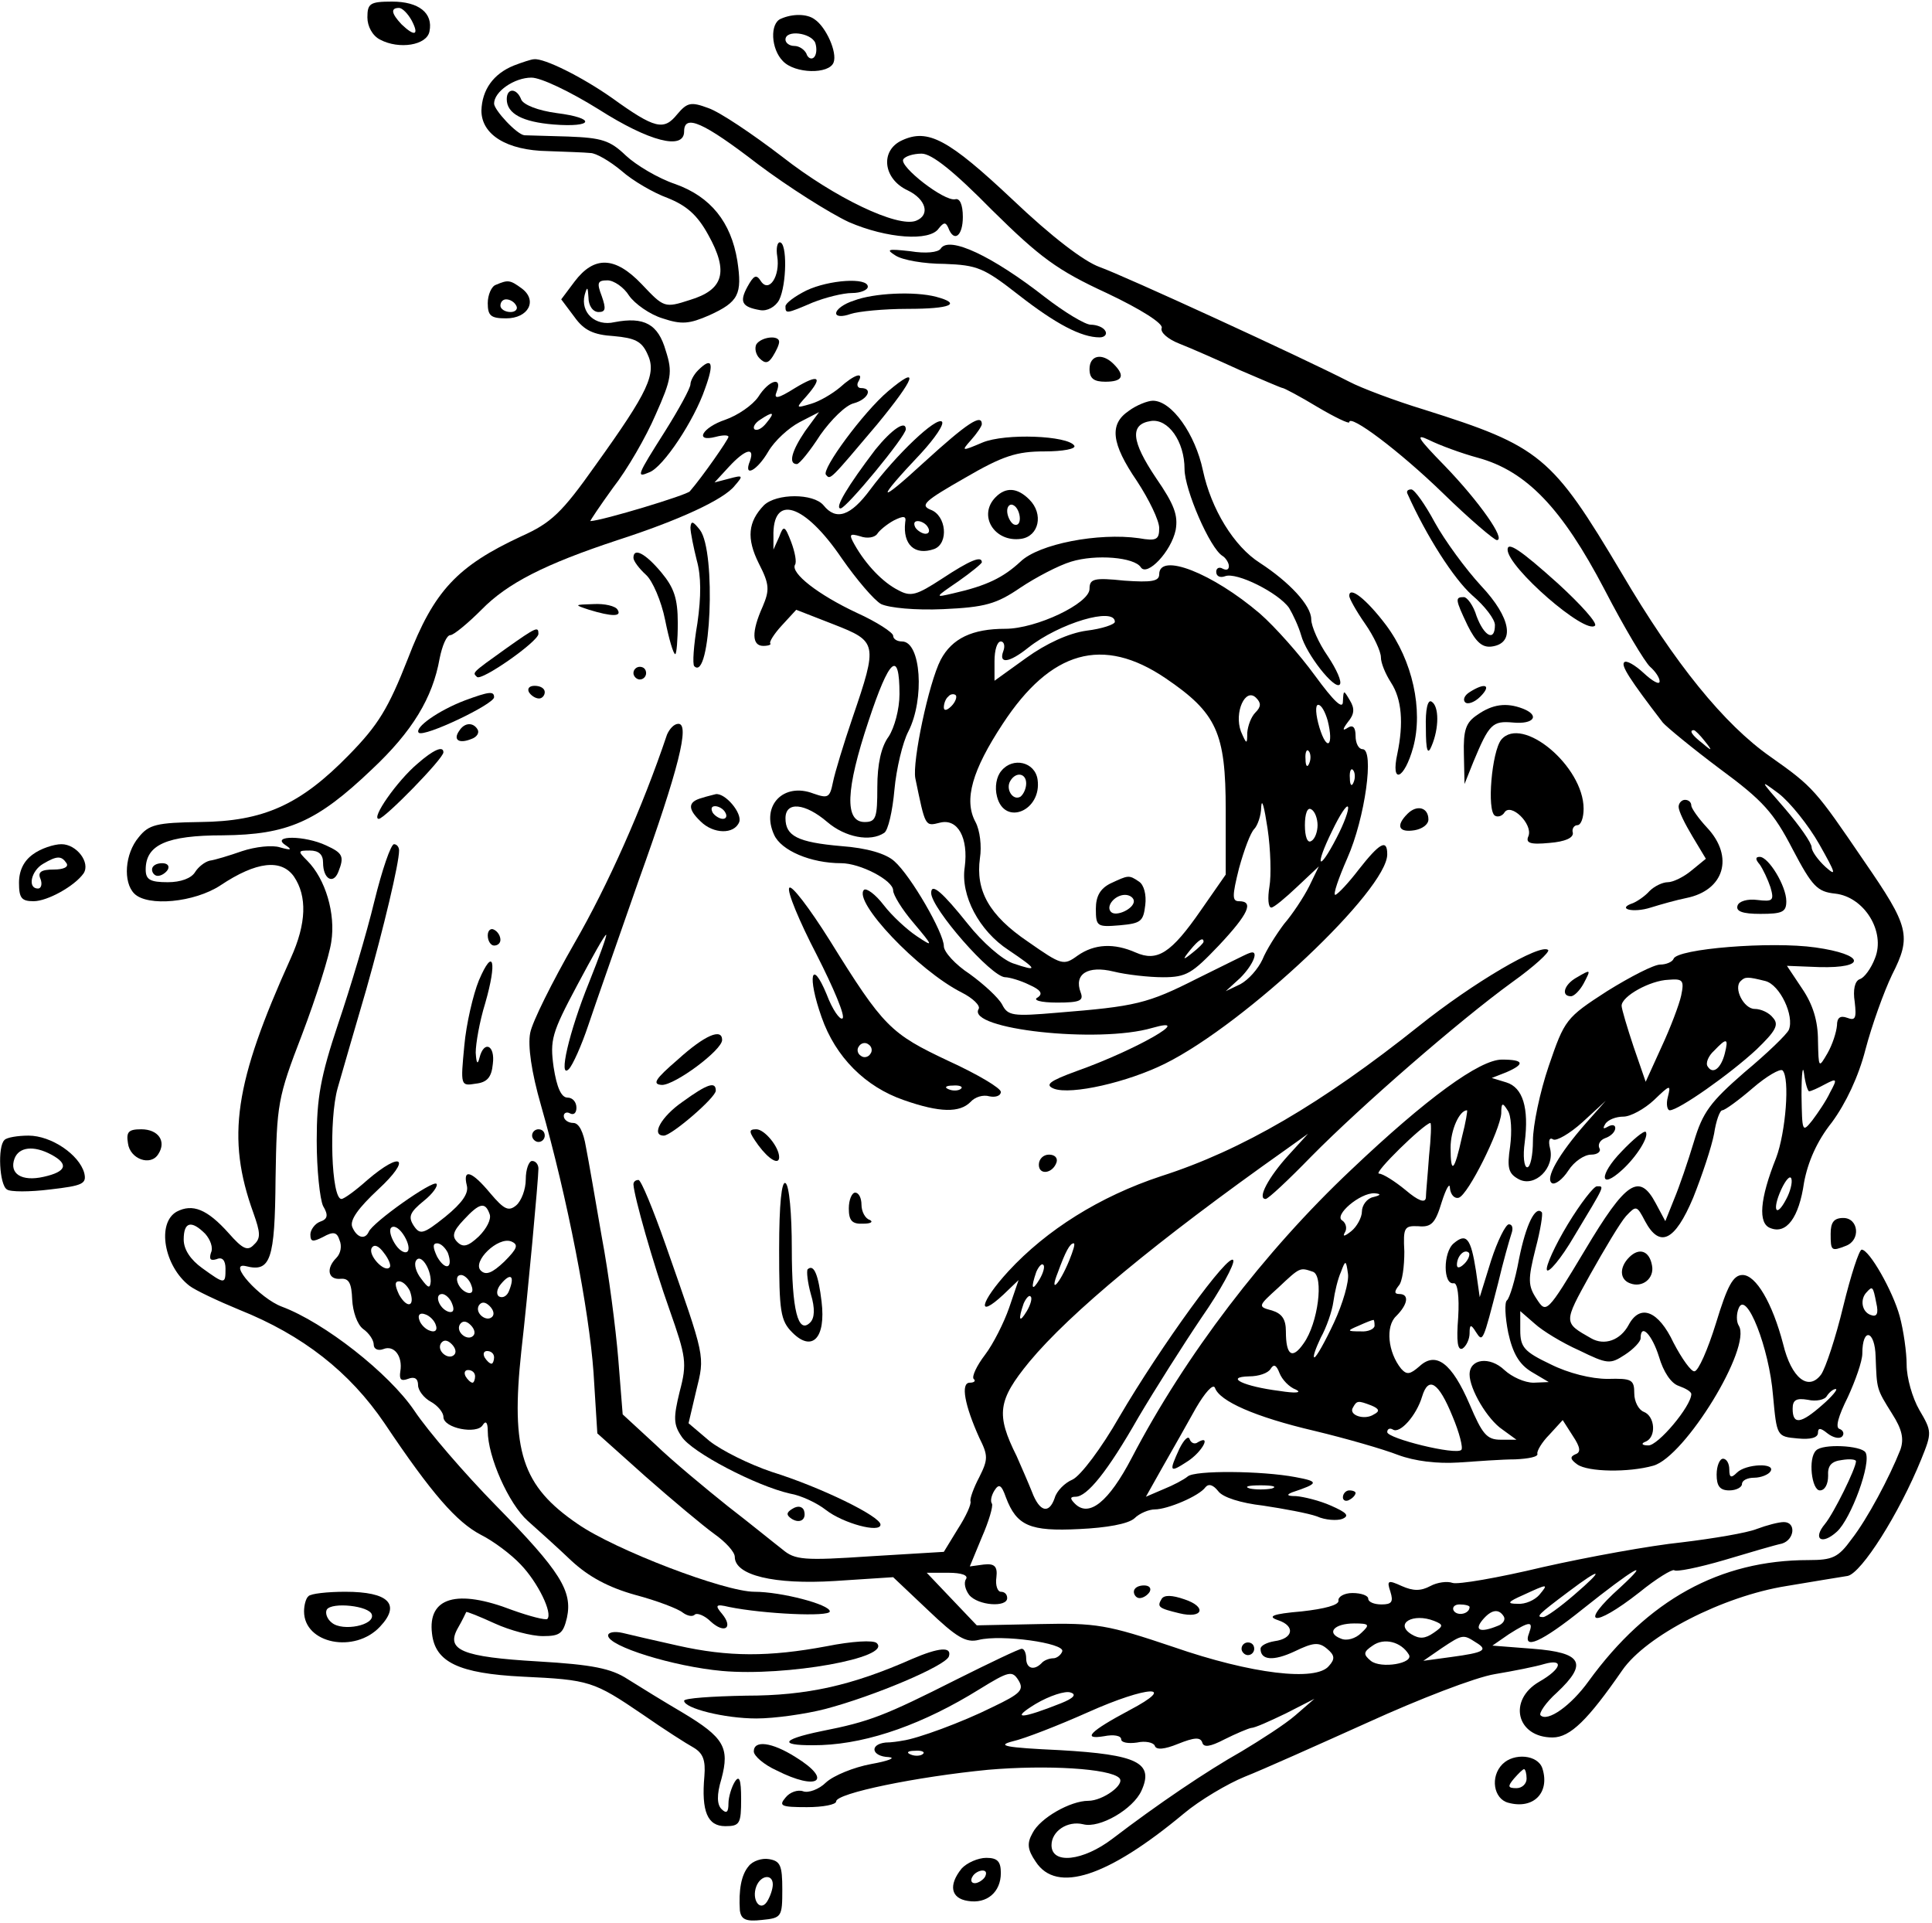
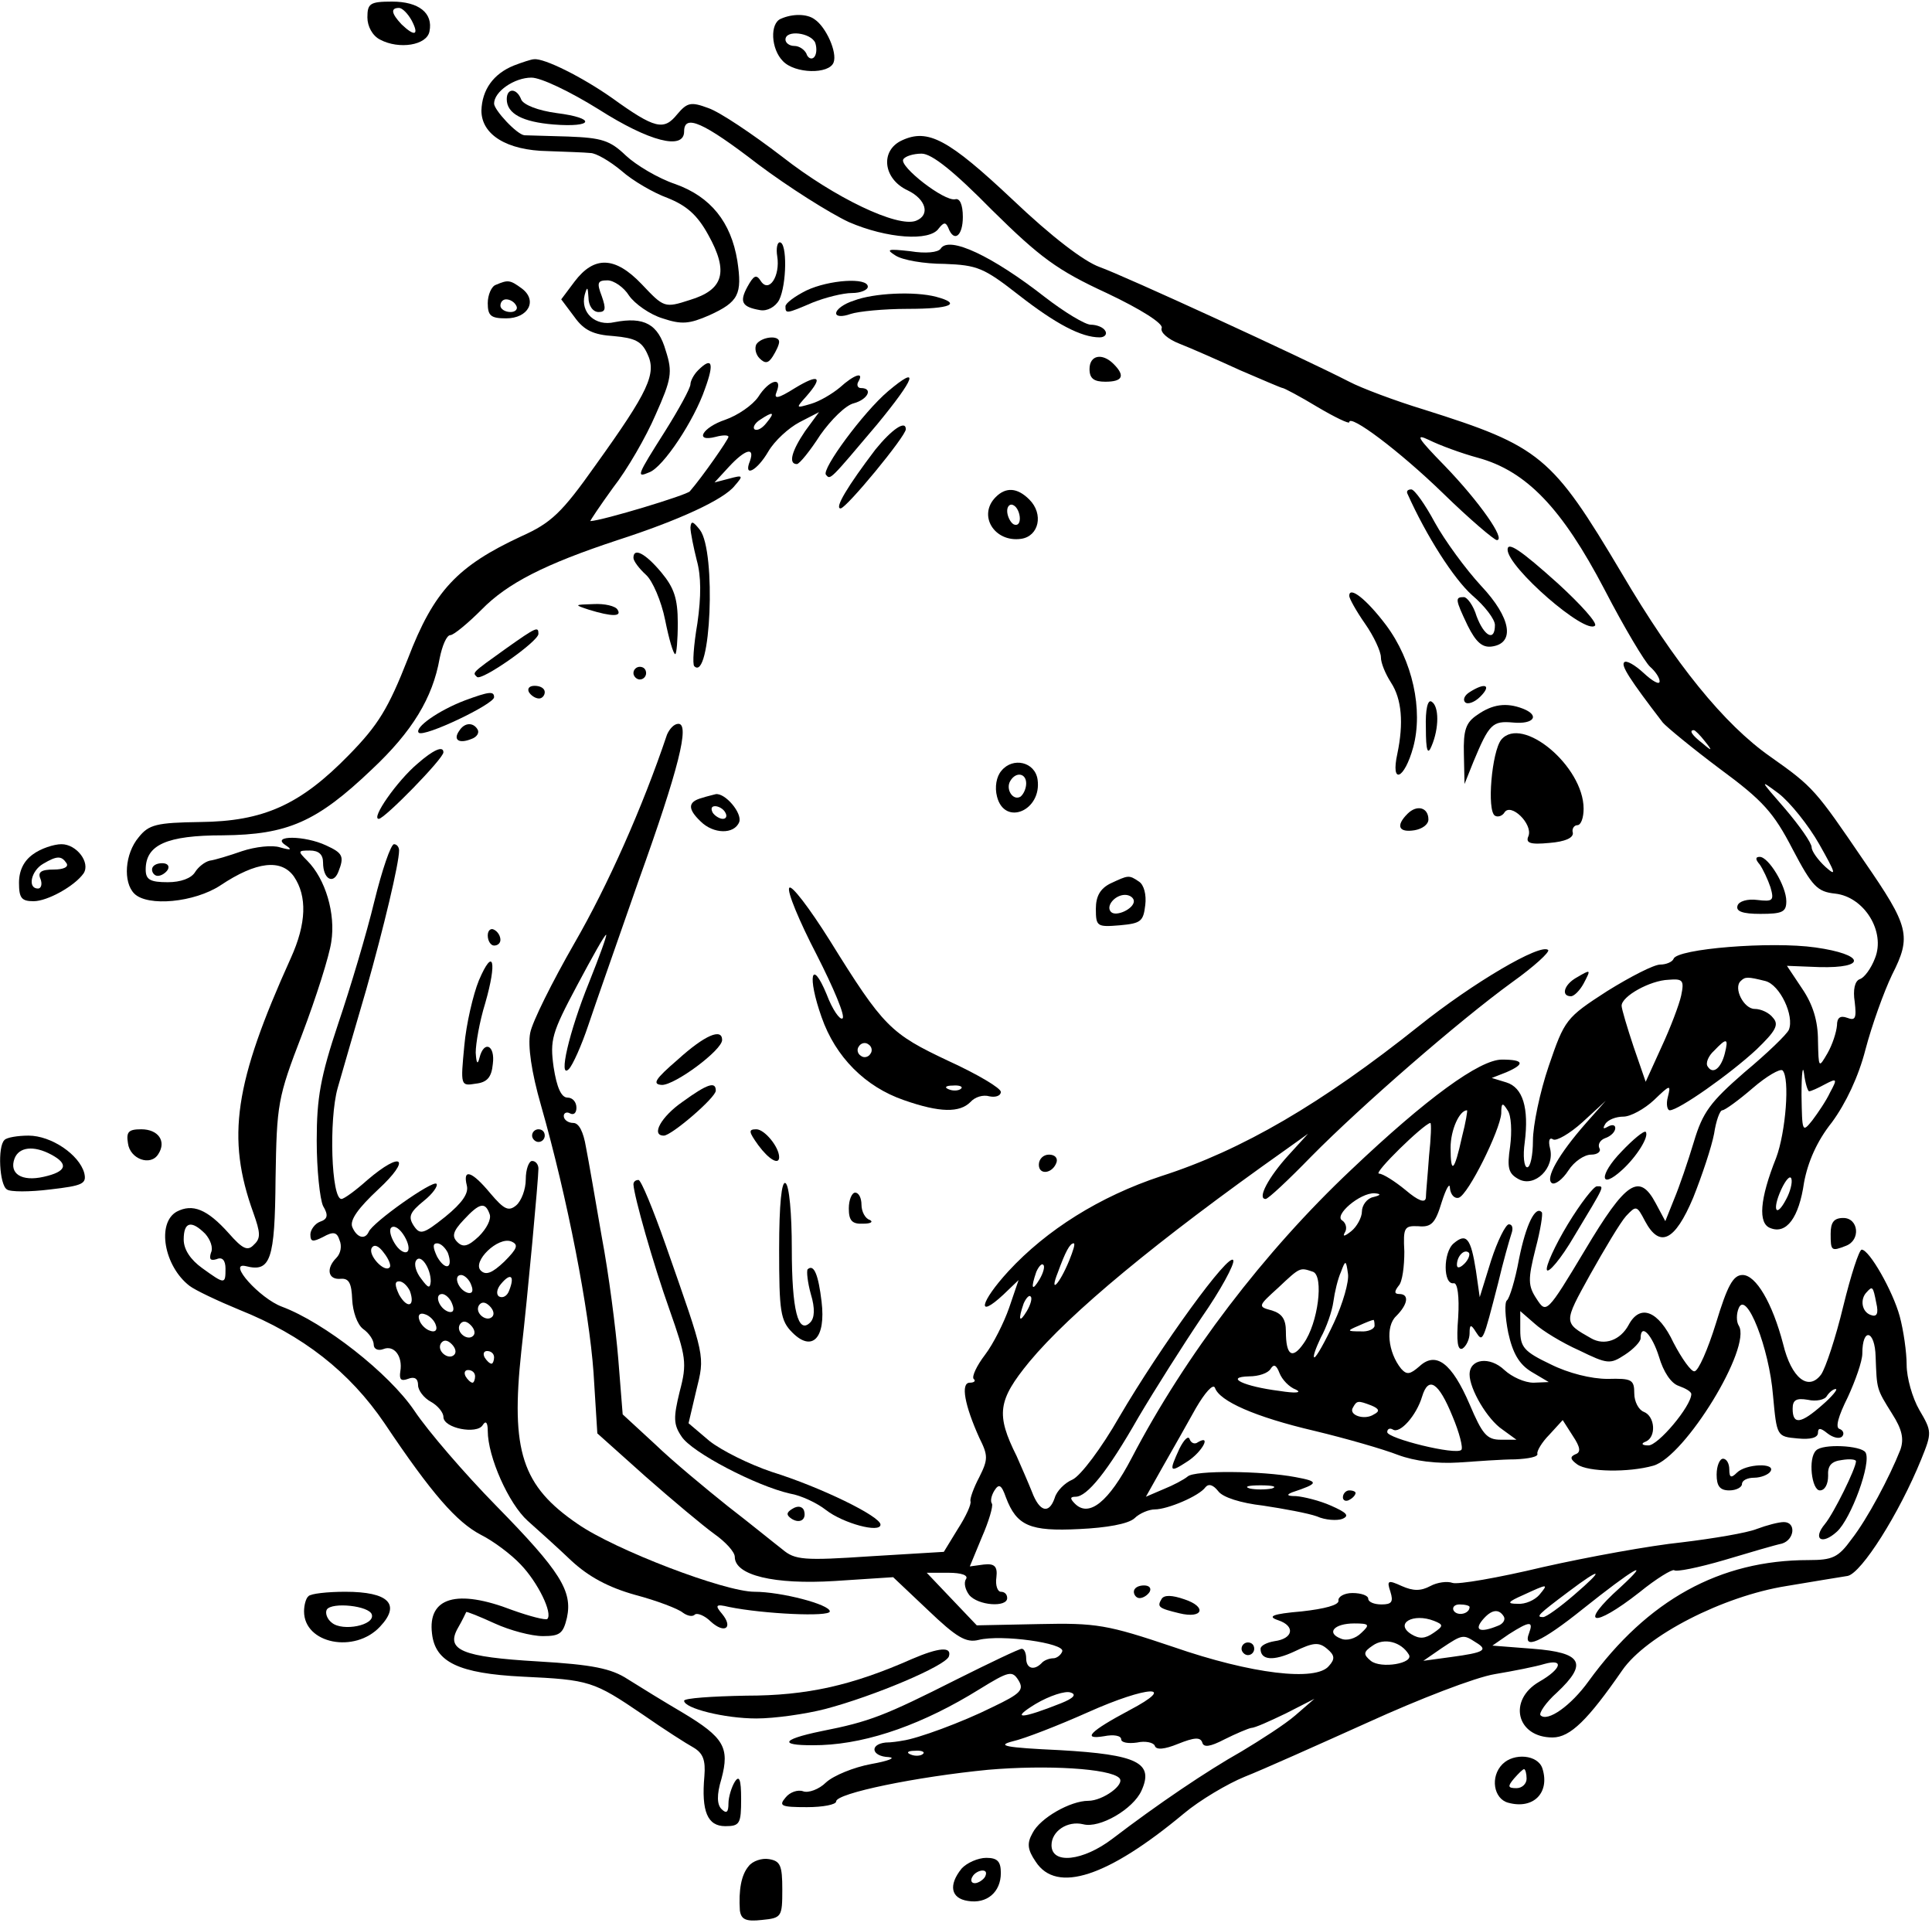
<svg xmlns="http://www.w3.org/2000/svg" version="1.0" width="80.526mm" height="80.131mm" viewBox="0 0 305 303" preserveAspectRatio="xMidYMid meet">
  <g transform="translate(0,303) scale(0.1,-0.1)" fill="#000000" stroke="none">
    <path d="M580 3005 c0 -14 8 -29 20 -35 30 -16 74 -9 78 13 6 29 -17 47 -59 47 -35 0 -39 -3 -39 -25z m70 -5 c12 -23 5 -26 -16 -6 -16 17 -18 26 -4 26 5 0 14 -9 20 -20z" />
    <path d="M1233 3003 c-18 -7 -16 -48 3 -67 19 -20 73 -21 80 -2 6 16 -12 56 -30 68 -12 9 -35 9 -53 1z m54 -38 c3 -9 2 -19 -2 -23 -4 -4 -10 -1 -12 6 -3 6 -11 12 -19 12 -8 0 -14 5 -14 10 0 16 40 11 47 -5z" />
    <path d="M811 2929 c-32 -13 -50 -38 -51 -71 0 -38 40 -63 105 -64 27 -1 58 -2 67 -3 9 0 31 -13 49 -28 18 -16 51 -35 73 -43 30 -12 47 -27 64 -58 33 -59 24 -87 -29 -103 -40 -13 -41 -12 -76 25 -42 44 -75 45 -106 4 l-21 -28 21 -28 c15 -21 30 -28 62 -30 33 -3 44 -8 53 -28 15 -31 2 -59 -82 -176 -53 -75 -70 -91 -117 -112 -101 -47 -138 -86 -179 -193 -31 -79 -47 -105 -93 -152 -77 -79 -135 -105 -235 -106 -69 -1 -81 -4 -97 -24 -22 -26 -25 -71 -7 -89 21 -21 95 -14 136 13 57 38 96 42 116 14 21 -31 20 -74 -5 -129 -89 -197 -102 -283 -59 -402 11 -31 12 -40 1 -50 -10 -11 -18 -7 -40 18 -34 38 -57 47 -82 34 -32 -18 -20 -86 20 -117 9 -7 45 -24 79 -38 100 -40 174 -98 229 -179 75 -112 114 -156 152 -176 20 -10 48 -31 63 -47 27 -28 51 -77 42 -86 -3 -2 -27 4 -55 14 -88 34 -134 20 -127 -37 5 -45 42 -63 143 -68 106 -5 112 -7 190 -60 33 -23 69 -46 80 -52 15 -9 19 -20 17 -45 -5 -56 5 -79 33 -79 23 0 25 4 25 43 0 31 -3 38 -10 27 -5 -8 -10 -24 -10 -34 0 -14 -3 -17 -11 -9 -7 7 -8 22 0 48 13 49 4 65 -61 104 -29 17 -68 41 -87 53 -26 17 -56 23 -141 28 -121 7 -147 18 -127 53 7 12 12 23 13 25 1 1 21 -7 45 -18 24 -11 58 -20 76 -20 27 0 32 4 38 29 9 42 -10 73 -112 177 -49 50 -107 117 -129 150 -40 59 -142 139 -209 164 -35 13 -87 71 -57 64 39 -10 46 9 47 138 2 118 3 127 42 228 22 58 43 124 46 146 7 44 -9 99 -38 128 -15 15 -15 16 4 16 14 0 21 -6 21 -19 0 -26 16 -35 24 -15 10 25 7 30 -19 42 -34 16 -87 16 -65 1 12 -8 10 -9 -8 -4 -12 4 -39 1 -60 -6 -20 -7 -43 -14 -51 -15 -8 -2 -18 -10 -23 -18 -6 -10 -23 -16 -43 -16 -28 0 -35 4 -35 20 0 39 33 54 122 54 102 1 148 21 235 104 64 60 96 113 107 175 4 20 11 37 17 37 5 0 27 18 49 40 41 42 100 72 215 110 96 31 168 64 185 86 14 16 13 17 -9 11 l-23 -6 23 25 c25 27 41 32 33 9 -11 -27 11 -16 29 15 10 17 32 37 49 46 l31 16 -22 -30 c-21 -31 -27 -52 -13 -52 4 0 21 21 37 46 17 24 40 47 53 50 22 6 31 24 11 24 -5 0 -7 5 -4 10 10 17 -7 11 -29 -9 -12 -10 -32 -22 -46 -26 -24 -7 -24 -7 -7 12 27 31 20 36 -18 13 -27 -17 -34 -18 -29 -6 10 25 -12 19 -29 -8 -9 -13 -32 -29 -52 -36 -36 -12 -50 -36 -15 -27 11 3 20 3 20 0 0 -4 -41 -63 -61 -86 -5 -6 -137 -46 -157 -47 -1 0 15 24 36 53 22 28 52 80 67 115 25 56 27 67 16 101 -12 42 -34 54 -81 45 -30 -7 -54 15 -47 43 4 14 5 13 6 -4 0 -13 7 -23 16 -23 11 0 12 5 5 25 -8 21 -7 25 9 25 10 0 26 -11 34 -24 9 -13 33 -30 53 -36 30 -10 42 -9 74 5 46 21 52 33 44 86 -10 61 -42 101 -98 121 -27 9 -62 30 -78 45 -25 24 -38 28 -91 30 -34 1 -65 2 -69 2 -12 1 -48 40 -48 50 0 19 32 41 59 41 15 0 61 -22 106 -50 80 -51 135 -65 135 -35 0 28 30 15 117 -52 48 -36 113 -77 143 -91 60 -26 128 -31 142 -10 8 10 11 10 15 1 9 -24 23 -13 23 17 0 20 -5 30 -12 28 -17 -4 -89 52 -82 63 3 5 16 9 29 9 16 0 51 -28 111 -89 76 -75 103 -95 181 -131 55 -26 89 -48 87 -55 -3 -7 10 -18 28 -25 18 -7 61 -26 96 -42 35 -15 65 -28 67 -28 2 0 27 -13 55 -30 27 -16 50 -27 50 -24 0 14 79 -45 148 -112 42 -41 81 -74 85 -74 15 0 -28 61 -82 117 -43 44 -48 52 -25 41 16 -8 51 -21 77 -28 77 -21 133 -80 200 -208 31 -60 64 -115 72 -122 8 -7 15 -17 15 -23 0 -6 -11 0 -25 13 -14 13 -28 21 -31 17 -5 -5 8 -26 61 -95 6 -7 46 -40 90 -73 68 -50 85 -69 115 -127 31 -59 39 -67 67 -70 46 -5 80 -60 63 -102 -6 -16 -17 -31 -24 -33 -8 -3 -11 -17 -8 -36 3 -26 1 -30 -12 -25 -11 4 -16 0 -16 -12 -1 -11 -7 -30 -15 -44 -14 -24 -14 -24 -15 20 0 31 -8 57 -25 82 l-24 36 51 -2 c76 -2 72 20 -6 31 -70 10 -219 -2 -224 -18 -2 -5 -12 -9 -21 -9 -10 0 -47 -19 -84 -42 -65 -42 -67 -45 -92 -118 -14 -41 -25 -94 -25 -118 0 -23 -4 -42 -9 -42 -5 0 -7 18 -4 39 7 55 -3 87 -29 95 l-23 7 23 9 c30 13 28 20 -7 20 -35 0 -119 -61 -238 -174 -137 -129 -262 -293 -346 -454 -37 -71 -68 -95 -90 -73 -8 8 -8 11 1 11 18 0 50 39 99 125 26 44 71 115 100 158 30 43 52 84 50 90 -5 16 -115 -136 -180 -247 -28 -49 -61 -93 -74 -99 -12 -5 -25 -18 -28 -29 -9 -26 -24 -22 -36 10 -6 15 -17 40 -24 56 -33 66 -30 88 20 149 64 77 200 190 405 335 l35 25 -31 -34 c-31 -34 -50 -69 -36 -69 4 0 36 30 72 67 79 80 233 214 317 275 35 25 60 48 57 51 -12 11 -119 -52 -204 -120 -153 -122 -279 -196 -407 -237 -97 -32 -181 -85 -241 -150 -45 -49 -51 -77 -8 -37 l24 23 -15 -44 c-8 -23 -25 -57 -38 -74 -13 -17 -21 -34 -18 -38 4 -3 1 -6 -6 -6 -15 0 -8 -36 15 -87 14 -28 14 -34 0 -62 -9 -17 -15 -34 -14 -38 2 -4 -7 -24 -20 -44 l-22 -36 -116 -7 c-105 -7 -119 -6 -139 11 -13 10 -51 41 -86 68 -35 28 -87 71 -115 98 l-51 47 -7 88 c-4 48 -15 134 -26 192 -10 58 -21 122 -25 142 -4 24 -11 38 -20 38 -8 0 -15 5 -15 11 0 5 5 7 10 4 6 -3 10 1 10 9 0 9 -6 16 -14 16 -10 0 -17 16 -22 48 -6 43 -3 54 37 129 24 45 44 81 46 80 1 -2 -11 -35 -27 -75 -32 -79 -49 -154 -32 -137 6 6 20 37 31 70 11 33 47 135 79 227 64 178 81 248 63 248 -7 0 -14 -8 -18 -17 -39 -116 -94 -239 -146 -329 -35 -61 -67 -125 -70 -142 -4 -20 2 -62 17 -114 42 -147 76 -324 83 -422 l6 -96 76 -68 c42 -37 91 -78 109 -91 17 -12 32 -28 32 -36 0 -29 62 -44 158 -38 l92 6 55 -52 c45 -43 60 -52 80 -47 36 9 136 -5 132 -18 -2 -6 -9 -11 -14 -11 -6 0 -15 -3 -19 -8 -12 -12 -24 -8 -24 8 0 8 -3 15 -7 15 -4 0 -50 -22 -102 -48 -115 -58 -138 -67 -214 -82 -68 -14 -68 -24 0 -22 76 3 162 34 249 88 47 29 52 30 62 14 9 -15 3 -21 -41 -42 -48 -24 -119 -50 -142 -53 -5 -1 -18 -3 -27 -3 -26 -3 -22 -22 5 -23 12 -1 0 -6 -28 -11 -27 -5 -59 -18 -71 -29 -11 -11 -28 -17 -36 -14 -8 3 -21 -1 -28 -10 -11 -13 -7 -15 34 -15 25 0 46 4 46 9 0 13 127 39 240 50 93 8 192 2 207 -13 10 -10 -26 -36 -49 -36 -28 0 -76 -27 -88 -51 -9 -16 -8 -26 5 -45 33 -51 114 -24 234 76 25 21 69 47 96 58 28 11 115 50 195 86 79 36 169 71 200 76 30 5 65 12 78 16 32 9 27 -8 -8 -28 -50 -29 -36 -88 21 -88 28 0 56 28 110 106 38 55 159 117 259 133 41 7 85 14 97 16 22 5 81 98 116 184 17 42 17 44 -3 78 -11 19 -20 51 -20 71 0 20 -5 55 -11 77 -11 40 -48 105 -60 105 -4 0 -17 -40 -29 -89 -12 -50 -28 -98 -35 -108 -20 -27 -47 -6 -60 48 -17 65 -43 109 -64 109 -15 0 -24 -17 -42 -76 -13 -42 -28 -76 -34 -76 -5 -1 -20 20 -33 45 -24 51 -53 62 -71 28 -13 -24 -38 -33 -59 -21 -44 25 -44 24 -2 100 23 41 48 83 57 93 16 17 17 17 30 -8 23 -43 47 -32 76 37 14 35 29 80 33 101 3 20 9 37 13 37 4 0 26 16 48 35 22 19 43 31 47 28 12 -12 5 -98 -10 -138 -26 -65 -29 -104 -9 -111 25 -10 45 16 53 72 6 32 20 65 44 95 22 30 42 72 53 115 10 38 29 91 42 118 31 61 27 76 -44 179 -77 113 -80 117 -148 165 -73 51 -151 147 -235 290 -110 185 -128 200 -312 258 -46 14 -99 34 -118 44 -76 39 -357 168 -394 181 -25 9 -76 48 -137 106 -102 96 -134 113 -175 94 -35 -16 -30 -61 9 -79 29 -14 36 -39 13 -48 -29 -11 -128 36 -211 101 -47 36 -99 71 -117 77 -27 10 -33 9 -49 -10 -21 -26 -35 -23 -103 26 -47 33 -107 63 -123 61 -4 0 -19 -5 -32 -10z m399 -564 c-7 -9 -15 -13 -19 -10 -3 3 1 10 9 15 21 14 24 12 10 -5z m1481 -502 c13 -16 12 -17 -3 -4 -17 13 -22 21 -14 21 2 0 10 -8 17 -17z m181 -163 c26 -46 28 -52 10 -36 -12 11 -22 25 -22 31 0 7 -19 34 -42 61 -40 46 -41 47 -10 24 18 -14 47 -50 64 -80z m-218 -239 c-3 -14 -17 -51 -31 -81 l-25 -55 -19 55 c-10 30 -19 60 -19 65 0 15 45 40 74 41 23 2 25 -1 20 -25z m133 23 c23 -6 46 -55 37 -77 -3 -7 -34 -37 -70 -67 -54 -47 -66 -63 -80 -110 -9 -30 -23 -71 -31 -90 l-14 -35 -15 28 c-26 49 -47 35 -112 -74 -60 -100 -61 -100 -76 -77 -14 21 -14 31 -2 79 8 30 12 56 10 58 -10 11 -25 -19 -36 -74 -6 -33 -15 -62 -19 -65 -4 -3 -3 -26 2 -51 7 -32 17 -50 37 -62 l27 -16 -24 -1 c-14 0 -34 9 -46 20 -23 22 -55 18 -55 -7 0 -23 28 -71 52 -87 l22 -16 -25 0 c-22 0 -29 9 -49 56 -28 65 -53 84 -79 60 -15 -13 -20 -14 -29 -4 -21 26 -25 67 -8 83 19 19 21 35 5 35 -8 0 -8 4 -1 13 6 6 9 31 9 54 -2 38 0 41 22 40 21 -2 27 5 37 38 7 22 13 32 13 22 1 -10 7 -17 14 -15 15 5 65 106 67 133 0 17 2 18 10 5 6 -8 7 -34 4 -57 -5 -34 -3 -43 14 -52 25 -13 57 18 49 49 -3 12 -1 18 5 14 5 -3 26 9 46 27 l37 34 -31 -35 c-44 -50 -65 -88 -54 -95 5 -3 17 6 26 20 9 14 25 25 36 25 10 0 16 5 13 10 -3 6 1 13 9 16 9 3 16 10 16 16 0 5 -5 6 -12 2 -7 -4 -8 -3 -4 4 4 7 17 12 29 12 11 0 33 12 48 26 26 25 27 25 22 5 -3 -11 -1 -21 3 -21 14 0 95 57 137 96 30 29 36 39 26 50 -6 8 -19 14 -29 14 -17 0 -34 33 -22 44 7 7 11 7 39 0z m-64 -114 c-6 -24 -19 -34 -27 -21 -4 5 1 17 10 25 20 21 23 20 17 -4z m133 -60 c3 0 14 5 25 11 19 10 20 9 8 -13 -6 -13 -19 -32 -28 -44 -16 -20 -16 -18 -17 40 0 34 2 49 4 34 2 -16 6 -28 8 -28z m-548 -72 c-12 -55 -18 -60 -18 -17 0 28 14 59 26 59 1 0 -2 -19 -8 -42z m-52 -30 c-2 -29 -5 -59 -5 -66 -1 -9 -12 -5 -32 12 -17 14 -36 26 -42 26 -10 0 70 78 81 80 2 0 1 -24 -2 -52z m564 -68 c-16 -31 -23 -18 -8 15 7 15 14 23 16 17 2 -6 -2 -21 -8 -32z m-652 3 c-10 -2 -18 -13 -18 -23 0 -9 -8 -24 -17 -31 -10 -8 -14 -9 -10 -2 4 6 2 15 -4 19 -14 8 28 44 51 43 11 -1 10 -3 -2 -6z m-1844 -58 c8 -9 13 -22 9 -30 -3 -10 -1 -13 9 -10 9 4 14 -2 14 -15 0 -25 -1 -25 -37 1 -18 13 -29 29 -29 45 0 28 12 31 34 9z m1364 -42 c-16 -39 -32 -54 -18 -19 12 33 19 46 25 46 3 0 -1 -12 -7 -27z m-47 -30 c-12 -20 -14 -14 -5 12 4 9 9 14 11 11 3 -2 0 -13 -6 -23z m465 -68 c-14 -30 -28 -55 -31 -55 -3 0 2 14 10 31 9 16 18 42 20 57 2 15 7 36 12 47 7 19 8 19 11 -3 2 -12 -8 -47 -22 -77z m-33 80 c17 -7 8 -81 -15 -113 -18 -26 -28 -19 -28 19 0 19 -6 28 -22 33 -23 6 -22 7 10 36 35 33 34 32 55 25z m889 -49 c4 -17 1 -23 -9 -19 -14 5 -17 25 -6 36 9 10 10 9 15 -17z m-1341 -13 c-12 -20 -14 -14 -5 12 4 9 9 14 11 11 3 -2 0 -13 -6 -23z m1178 -133 c6 -65 6 -65 39 -68 20 -2 32 1 32 9 0 8 4 8 15 -1 9 -7 19 -9 23 -5 4 4 2 10 -4 12 -7 2 -2 20 13 50 12 26 23 57 23 69 0 42 20 37 21 -5 2 -52 1 -50 26 -90 16 -25 19 -40 13 -57 -17 -43 -52 -109 -77 -141 -21 -29 -30 -33 -68 -33 -140 0 -254 -63 -347 -191 -28 -39 -65 -65 -76 -54 -3 3 8 20 26 36 49 46 40 63 -38 69 l-64 5 26 18 c33 21 39 21 32 2 -11 -28 19 -15 85 38 79 63 111 82 59 34 -67 -60 -44 -66 30 -8 27 22 52 37 55 35 3 -3 38 4 79 16 40 12 81 24 91 26 20 6 23 34 3 34 -8 0 -27 -5 -43 -11 -15 -6 -68 -15 -118 -21 -49 -5 -148 -23 -219 -39 -71 -17 -135 -28 -143 -25 -8 3 -24 1 -35 -5 -15 -8 -27 -8 -45 0 -22 10 -24 9 -18 -9 5 -16 2 -20 -14 -20 -12 0 -21 4 -21 9 0 5 -11 9 -25 9 -13 0 -23 -6 -22 -12 1 -7 -22 -13 -58 -17 -47 -4 -55 -8 -37 -14 27 -9 24 -29 -6 -33 -12 -2 -22 -7 -22 -12 0 -18 20 -20 54 -4 29 14 38 15 51 4 12 -10 13 -16 3 -27 -20 -25 -122 -13 -246 30 -104 35 -121 38 -212 36 l-98 -2 -40 42 -39 41 34 0 c21 0 32 -4 28 -10 -4 -6 -1 -17 5 -25 14 -17 60 -20 60 -5 0 6 -4 10 -10 10 -5 0 -9 10 -7 23 2 17 -3 22 -20 20 l-22 -3 19 46 c11 25 18 49 16 53 -3 4 -1 13 4 21 7 11 11 9 18 -11 17 -45 38 -54 116 -50 43 2 77 8 87 17 8 8 23 14 32 14 20 0 70 21 80 35 5 6 12 4 20 -6 7 -10 36 -19 71 -23 33 -5 71 -12 85 -17 13 -6 32 -7 40 -4 12 5 7 10 -18 21 -18 8 -43 14 -55 15 -14 0 -16 2 -6 6 42 14 43 17 5 24 -53 10 -159 11 -170 1 -6 -5 -23 -14 -38 -20 l-28 -12 27 48 c15 26 38 67 52 92 14 24 27 39 30 32 7 -21 63 -46 157 -68 50 -12 109 -29 132 -38 27 -10 62 -14 95 -12 29 2 70 5 90 5 21 1 37 4 35 9 -1 4 7 18 19 30 l21 23 16 -25 c12 -18 13 -26 4 -29 -9 -4 -8 -8 3 -16 17 -12 81 -13 120 -2 50 14 156 187 135 221 -4 6 -4 19 0 28 12 28 48 -63 54 -138z m-306 71 c45 -22 49 -22 72 -7 14 9 25 21 25 26 0 25 18 6 29 -29 7 -24 19 -42 31 -46 11 -4 20 -9 20 -13 0 -19 -53 -82 -68 -81 -10 0 -12 3 -4 6 17 7 15 40 -3 47 -8 3 -15 16 -15 29 0 22 -4 24 -42 23 -26 0 -62 9 -90 23 -42 20 -48 27 -48 54 l0 30 23 -20 c12 -11 43 -30 70 -42z m-323 39 c0 -5 -10 -10 -22 -9 -22 0 -22 1 -3 9 11 5 21 9 23 9 1 1 2 -3 2 -9z m-124 -101 c10 -5 -1 -6 -26 -2 -56 7 -88 22 -48 23 15 0 30 5 34 12 5 8 9 6 14 -7 4 -10 15 -22 26 -26z m247 -42 c11 -26 17 -50 14 -53 -8 -9 -117 18 -117 28 0 5 4 7 9 4 11 -7 37 22 46 52 10 33 26 23 48 -31z m584 18 c-34 -30 -47 -32 -47 -6 0 14 6 17 24 14 13 -3 27 0 30 6 4 6 10 11 14 11 4 0 -6 -12 -21 -25z m-712 -1 c12 -5 14 -9 4 -14 -15 -10 -41 -1 -33 11 6 11 8 11 29 3z m-157 -131 c-10 -2 -26 -2 -35 0 -10 3 -2 5 17 5 19 0 27 -2 18 -5z m477 -168 c-22 -19 -44 -35 -49 -35 -12 0 -8 4 40 40 53 40 58 37 9 -5z m-55 0 c-7 -8 -22 -15 -34 -14 -18 0 -16 3 9 14 39 18 40 18 25 0z m-110 -19 c0 -11 -19 -15 -25 -6 -3 5 1 10 9 10 9 0 16 -2 16 -4z m54 -15 c3 -5 -1 -12 -10 -15 -27 -11 -37 -7 -24 9 14 17 26 19 34 6z m-110 -7 c15 -6 15 -8 -1 -19 -13 -9 -22 -10 -35 -2 -27 17 3 34 36 21z m-115 -19 c-9 -9 -23 -13 -32 -9 -24 9 -11 24 21 24 24 0 25 -2 11 -15z m75 -34 c9 -14 -44 -23 -60 -10 -12 10 -12 14 3 24 18 13 45 6 57 -14z m106 19 c20 -12 13 -16 -39 -23 l-44 -6 29 20 c33 22 34 22 54 9z m-655 -96 c-63 -25 -81 -26 -40 -1 22 13 47 21 55 18 10 -3 5 -9 -15 -17z m108 -11 c-62 -33 -76 -47 -40 -41 15 3 27 1 27 -5 0 -5 11 -7 25 -5 13 3 26 0 28 -5 2 -7 15 -6 37 3 25 10 35 11 38 2 2 -8 12 -7 35 5 18 9 37 17 42 18 6 0 30 11 55 23 l45 23 -30 -26 c-16 -14 -55 -39 -85 -57 -55 -31 -132 -83 -204 -138 -46 -35 -96 -41 -96 -10 0 22 25 39 50 33 26 -7 79 24 92 53 20 44 -6 57 -129 64 -86 4 -101 7 -74 14 18 4 72 25 119 46 94 42 143 44 65 3z m-326 -69 c-3 -3 -12 -4 -19 -1 -8 3 -5 6 6 6 11 1 17 -2 13 -5z" />
    <path d="M2560 1215 c-36 -37 -35 -62 1 -29 23 21 43 53 37 60 -3 2 -20 -12 -38 -31z" />
    <path d="M2475 1100 c-20 -33 -35 -66 -33 -72 2 -6 22 17 43 53 50 83 48 79 36 79 -5 0 -26 -27 -46 -60z" />
    <path d="M2354 1043 l-18 -58 -6 42 c-8 51 -15 60 -35 43 -17 -14 -17 -66 0 -63 6 1 9 -21 7 -54 -3 -38 -1 -53 7 -49 6 4 11 15 11 24 0 14 2 15 10 2 11 -17 11 -16 35 77 8 34 18 69 21 78 3 8 2 15 -4 15 -5 0 -18 -26 -28 -57z m-42 -5 c-7 -7 -12 -8 -12 -2 0 14 12 26 19 19 2 -3 -1 -11 -7 -17z" />
    <path d="M1862 746 c-17 -37 -16 -39 13 -20 23 15 38 43 16 30 -5 -4 -11 -1 -13 5 -2 6 -9 -1 -16 -15z" />
    <path d="M2867 743 c-13 -12 -7 -63 6 -63 8 0 13 10 13 23 -1 16 5 23 22 25 12 2 22 1 22 -2 0 -11 -35 -82 -49 -99 -20 -24 -5 -34 19 -12 22 20 55 109 45 125 -7 11 -68 14 -78 3z" />
    <path d="M2710 705 c0 -18 5 -25 20 -25 11 0 20 5 20 10 0 6 9 10 19 10 11 0 23 5 26 10 9 14 -39 12 -53 -2 -9 -9 -12 -8 -12 5 0 9 -4 17 -10 17 -5 0 -10 -11 -10 -25z" />
    <path d="M2120 669 c0 -5 5 -7 10 -4 6 3 10 8 10 11 0 2 -4 4 -10 4 -5 0 -10 -5 -10 -11z" />
    <path d="M1790 520 c0 -5 4 -10 9 -10 6 0 13 5 16 10 3 6 -1 10 -9 10 -9 0 -16 -4 -16 -10z" />
    <path d="M1834 509 c-8 -13 -5 -15 28 -23 37 -9 44 10 8 22 -20 7 -32 7 -36 1z" />
    <path d="M1960 430 c0 -5 5 -10 10 -10 6 0 10 5 10 10 0 6 -4 10 -10 10 -5 0 -10 -4 -10 -10z" />
    <path d="M800 2876 c0 -23 25 -36 74 -40 63 -5 68 10 5 18 -30 4 -52 13 -56 21 -7 19 -23 19 -23 1z" />
    <path d="M1227 2628 c5 -31 -13 -59 -26 -39 -7 11 -11 9 -21 -9 -13 -24 -9 -32 20 -37 11 -2 24 5 30 16 12 24 13 91 1 91 -4 0 -6 -10 -4 -22z" />
    <path d="M1485 2640 c-4 -6 -24 -8 -48 -4 -36 4 -39 3 -23 -7 11 -7 45 -13 77 -13 52 -2 62 -6 117 -49 59 -46 99 -67 128 -67 8 0 12 5 9 10 -3 6 -14 10 -23 10 -9 0 -42 20 -73 44 -82 64 -151 97 -164 76z" />
    <path d="M783 2583 c-7 -2 -13 -16 -13 -29 0 -20 5 -24 29 -24 35 0 50 28 25 47 -19 14 -22 14 -41 6z m32 -33 c3 -5 -1 -10 -9 -10 -9 0 -16 5 -16 10 0 6 4 10 9 10 6 0 13 -4 16 -10z" />
    <path d="M1273 2574 c-18 -9 -33 -20 -33 -25 0 -12 1 -12 43 6 20 8 48 15 62 15 14 0 25 5 25 10 0 15 -61 11 -97 -6z" />
    <path d="M1348 2558 c-16 -5 -28 -14 -28 -20 0 -5 9 -6 23 -1 12 4 52 8 90 8 68 0 86 8 45 19 -34 9 -99 6 -130 -6z" />
    <path d="M1194 2489 c-3 -6 -1 -16 5 -22 9 -9 14 -8 21 3 5 8 10 18 10 23 0 11 -28 8 -36 -4z" />
    <path d="M1720 2450 c0 -15 7 -20 25 -20 27 0 32 9 13 28 -18 18 -38 14 -38 -8z" />
    <path d="M1102 2448 c-7 -7 -12 -17 -12 -22 0 -6 -18 -39 -40 -74 -45 -71 -46 -74 -25 -65 22 8 71 82 88 132 15 41 11 51 -11 29z" />
    <path d="M1402 2415 c-39 -33 -106 -124 -98 -132 7 -8 5 -10 81 80 60 73 68 95 17 52z" />
-     <path d="M1782 2384 c-31 -21 -28 -51 13 -111 19 -29 35 -62 35 -74 0 -18 -4 -21 -32 -16 -64 9 -158 -9 -187 -37 -27 -25 -53 -38 -106 -50 -30 -7 -30 -7 8 19 20 14 37 28 37 30 0 11 -19 3 -63 -26 -40 -26 -49 -29 -69 -18 -24 12 -51 40 -69 72 -9 16 -8 18 9 13 11 -4 23 -2 27 4 3 5 15 15 26 21 16 8 20 7 18 -3 -4 -35 15 -53 46 -42 23 9 19 53 -6 62 -17 7 -9 14 54 50 60 35 82 42 126 42 29 0 50 4 47 9 -10 16 -109 20 -145 5 -33 -14 -34 -14 -18 4 9 10 17 22 17 25 0 17 -23 2 -91 -60 -75 -69 -77 -62 -5 14 22 24 37 46 33 50 -9 8 -72 -52 -113 -107 -31 -42 -54 -50 -74 -25 -16 19 -74 19 -94 0 -25 -26 -28 -52 -8 -92 17 -33 17 -42 6 -68 -18 -40 -17 -62 1 -62 8 0 13 2 11 4 -2 2 6 15 18 28 l23 25 59 -23 c69 -27 70 -30 30 -147 -14 -41 -28 -87 -31 -102 -5 -25 -8 -26 -31 -18 -47 18 -83 -19 -62 -65 11 -25 58 -45 106 -45 30 0 82 -27 82 -43 0 -7 14 -30 32 -51 32 -38 32 -39 5 -21 -15 10 -39 32 -52 49 -13 17 -27 27 -31 24 -18 -18 85 -127 154 -162 18 -9 30 -21 27 -26 -20 -32 189 -55 274 -30 70 20 -26 -35 -119 -68 -44 -16 -51 -22 -36 -28 27 -10 116 10 176 40 128 64 350 274 350 330 0 25 -12 18 -45 -24 -16 -21 -33 -39 -37 -40 -4 0 5 26 19 58 28 63 43 172 24 172 -6 0 -11 9 -11 21 0 13 -4 18 -12 13 -9 -6 -9 -3 0 9 10 12 11 21 3 34 -10 17 -10 17 -11 -2 0 -13 -14 0 -44 41 -24 33 -63 77 -87 98 -75 64 -159 97 -159 62 0 -11 -12 -13 -55 -10 -48 5 -55 3 -55 -13 0 -23 -84 -63 -133 -63 -52 0 -84 -15 -102 -49 -19 -37 -45 -161 -40 -187 16 -77 15 -76 39 -70 28 7 45 -24 39 -70 -7 -45 23 -101 69 -131 46 -31 48 -35 7 -21 -17 6 -48 33 -71 62 -40 50 -58 66 -58 49 0 -24 95 -133 117 -133 6 0 24 -5 38 -12 18 -8 22 -14 13 -20 -8 -4 4 -8 31 -8 36 0 42 3 37 16 -11 29 11 43 52 33 20 -5 56 -9 78 -9 37 0 46 6 88 50 47 50 56 70 32 70 -11 0 -11 8 0 52 8 29 18 56 24 62 5 5 11 21 11 35 1 15 5 -1 10 -34 5 -33 6 -75 3 -92 -3 -18 -2 -33 3 -33 4 0 22 15 41 33 l34 32 -15 -31 c-9 -18 -27 -45 -40 -60 -12 -16 -28 -41 -34 -56 -7 -15 -22 -32 -35 -39 l-23 -11 23 21 c21 21 31 46 14 39 -4 -1 -41 -20 -82 -40 -79 -40 -97 -44 -221 -54 -70 -6 -78 -5 -87 13 -6 11 -29 32 -51 48 -23 15 -41 35 -41 44 0 21 -52 111 -78 134 -13 12 -43 21 -84 24 -69 6 -88 16 -88 44 0 27 31 24 66 -6 28 -24 68 -32 90 -17 6 4 13 34 16 68 3 33 13 75 22 92 26 51 20 142 -10 142 -8 0 -14 4 -14 9 0 5 -26 22 -57 36 -62 29 -105 63 -98 76 3 4 0 20 -6 36 -10 26 -12 27 -19 8 l-9 -20 0 20 c-2 69 49 53 108 -34 23 -33 51 -66 62 -72 13 -6 54 -10 98 -8 66 3 84 8 122 34 24 16 60 35 80 41 39 12 100 7 110 -9 10 -15 48 25 55 59 4 23 -2 40 -31 82 -39 58 -42 85 -8 90 27 4 53 -32 53 -76 0 -32 40 -125 60 -137 5 -3 10 -11 10 -16 0 -6 -4 -7 -10 -4 -5 3 -10 1 -10 -5 0 -7 6 -10 14 -7 18 7 84 -26 101 -50 6 -10 15 -29 19 -43 8 -30 53 -87 61 -78 4 4 -5 24 -19 45 -14 20 -26 47 -26 58 0 22 -35 59 -81 89 -41 26 -77 85 -90 146 -12 57 -49 110 -79 110 -8 0 -26 -7 -38 -16z m-317 -184 c3 -5 2 -10 -4 -10 -5 0 -13 5 -16 10 -3 6 -2 10 4 10 5 0 13 -4 16 -10z m295 -149 c0 -4 -20 -11 -45 -14 -28 -4 -63 -20 -95 -43 l-50 -36 0 31 c0 17 4 31 10 31 5 0 7 -7 4 -15 -8 -21 9 -19 39 5 49 39 137 65 137 41z m80 -89 c81 -55 95 -86 95 -208 l0 -102 -39 -56 c-47 -68 -69 -82 -103 -67 -34 15 -65 14 -92 -5 -22 -16 -25 -15 -78 22 -62 42 -83 81 -76 132 3 19 0 44 -7 57 -19 35 -5 82 43 155 76 116 158 139 257 72z m-420 -25 c0 -24 -8 -53 -17 -67 -12 -16 -18 -44 -18 -80 0 -48 -2 -55 -20 -55 -32 0 -30 51 6 159 33 100 49 114 49 43z m82 -19 c-7 -7 -12 -8 -12 -2 0 6 3 14 7 17 3 4 9 5 12 2 2 -3 -1 -11 -7 -17z m480 -10 c-7 -7 -12 -21 -13 -32 0 -19 -1 -19 -10 2 -11 30 7 70 24 53 8 -8 8 -14 -1 -23z m114 -13 c10 -40 -1 -50 -13 -11 -6 20 -7 36 -2 36 5 0 11 -11 15 -25z m-29 -67 c-3 -8 -6 -5 -6 6 -1 11 2 17 5 13 3 -3 4 -12 1 -19z m70 -30 c-3 -8 -6 -5 -6 6 -1 11 2 17 5 13 3 -3 4 -12 1 -19z m-27 -88 c-29 -56 -35 -46 -7 11 12 25 23 42 25 38 2 -4 -6 -26 -18 -49z m-30 20 c0 -10 -4 -22 -10 -25 -6 -4 -10 7 -10 25 0 18 4 29 10 25 6 -3 10 -15 10 -25z m-180 -184 c0 -2 -8 -10 -17 -17 -16 -13 -17 -12 -4 4 13 16 21 21 21 13z" />
    <path d="M1581 1816 c-8 -9 -11 -26 -7 -41 12 -47 71 -22 64 27 -4 28 -39 36 -57 14z m39 -20 c0 -8 -4 -17 -9 -21 -12 -7 -24 12 -16 25 9 15 25 12 25 -4z" />
    <path d="M1753 1638 c-16 -8 -23 -20 -23 -40 0 -28 2 -29 38 -26 33 3 37 6 40 32 2 16 -2 32 -10 37 -16 11 -17 10 -45 -3z m37 -28 c0 -12 -28 -25 -36 -17 -9 9 6 27 22 27 8 0 14 -5 14 -10z" />
    <path d="M1382 2323 c-44 -58 -65 -93 -55 -93 9 0 103 114 103 125 0 15 -22 0 -48 -32z" />
    <path d="M1572 2248 c-29 -29 -2 -72 40 -66 28 4 36 39 13 62 -19 19 -37 20 -53 4z m38 -34 c0 -8 -4 -12 -10 -9 -5 3 -10 13 -10 21 0 8 5 12 10 9 6 -3 10 -13 10 -21z" />
    <path d="M2222 2253 c30 -67 73 -134 102 -160 20 -17 36 -38 36 -47 0 -27 -17 -18 -29 14 -5 17 -15 30 -20 30 -14 0 -14 -3 6 -45 13 -26 23 -35 38 -33 37 5 31 45 -17 96 -24 26 -57 71 -73 100 -15 28 -32 52 -37 52 -6 0 -8 -3 -6 -7z" />
    <path d="M1090 2200 c0 -8 5 -32 10 -52 7 -25 7 -57 1 -99 -6 -35 -8 -65 -5 -68 26 -26 35 181 9 215 -11 14 -14 15 -15 4z" />
    <path d="M2380 2165 c0 -28 123 -135 138 -120 4 4 -22 33 -58 66 -60 54 -80 67 -80 54z" />
    <path d="M1000 2152 c0 -5 9 -17 20 -27 10 -9 24 -41 30 -71 6 -30 13 -54 16 -54 2 0 4 22 4 49 0 39 -6 56 -26 80 -25 30 -44 40 -44 23z" />
    <path d="M2130 2092 c0 -4 11 -24 25 -44 14 -20 25 -44 25 -53 0 -9 7 -26 16 -40 17 -26 20 -64 10 -112 -11 -50 11 -41 25 10 16 59 -1 137 -43 193 -31 41 -58 62 -58 46z" />
    <path d="M930 2070 c36 -11 52 -11 45 0 -3 6 -21 10 -38 9 -31 -1 -31 -1 -7 -9z" />
    <path d="M799 2009 c-56 -40 -53 -38 -46 -45 7 -7 97 56 97 68 0 12 -3 11 -51 -23z" />
    <path d="M1000 1970 c0 -5 5 -10 10 -10 6 0 10 5 10 10 0 6 -4 10 -10 10 -5 0 -10 -4 -10 -10z" />
    <path d="M835 1940 c3 -5 10 -10 16 -10 5 0 9 5 9 10 0 6 -7 10 -16 10 -8 0 -12 -4 -9 -10z" />
    <path d="M2320 1940 c-8 -5 -11 -12 -7 -16 4 -4 15 0 24 9 18 18 8 23 -17 7z" />
    <path d="M734 1927 c-42 -16 -80 -43 -73 -51 8 -8 119 45 119 56 0 10 -8 9 -46 -5z" />
    <path d="M2251 1883 c0 -36 3 -43 9 -28 12 28 12 63 0 70 -6 4 -10 -12 -9 -42z" />
    <path d="M2332 1904 c-18 -12 -22 -24 -21 -62 l1 -47 14 35 c25 60 30 65 63 62 32 -3 43 11 15 22 -26 10 -48 7 -72 -10z" />
    <path d="M725 1879 c-10 -14 -1 -21 19 -13 9 3 13 10 10 15 -7 12 -21 11 -29 -2z" />
    <path d="M2370 1865 c-15 -19 -23 -112 -10 -120 5 -3 12 0 15 5 10 16 45 -18 38 -37 -5 -11 2 -14 33 -11 25 2 38 8 37 16 -2 6 2 12 7 12 6 0 10 12 10 26 0 67 -97 148 -130 109z" />
    <path d="M659 1827 c-32 -27 -74 -87 -61 -87 9 0 102 95 102 105 0 11 -16 4 -41 -18z" />
    <path d="M1108 1773 c-22 -6 -23 -17 -2 -37 20 -20 53 -21 61 -1 5 14 -22 46 -37 44 -3 -1 -13 -3 -22 -6z m37 -23 c3 -5 2 -10 -4 -10 -5 0 -13 5 -16 10 -3 6 -2 10 4 10 5 0 13 -4 16 -10z" />
-     <path d="M2650 1759 c0 -7 10 -27 22 -47 l21 -35 -22 -18 c-13 -11 -30 -19 -38 -19 -8 0 -21 -6 -29 -14 -7 -8 -19 -16 -26 -19 -27 -9 0 -16 28 -7 16 5 41 12 56 15 60 12 76 65 33 111 -14 15 -25 31 -25 35 0 5 -4 9 -10 9 -5 0 -10 -5 -10 -11z" />
    <path d="M2222 1748 c-19 -19 -14 -30 11 -26 12 2 22 9 22 17 0 19 -18 24 -33 9z" />
    <path d="M52 1684 c-14 -10 -22 -25 -22 -45 0 -24 4 -29 23 -29 22 0 65 24 79 44 11 17 -11 46 -35 46 -12 0 -33 -7 -45 -16z m53 -14 c4 -6 -5 -10 -20 -10 -20 0 -26 -4 -21 -15 3 -8 1 -15 -4 -15 -17 0 -11 28 8 39 22 13 29 13 37 1z" />
    <path d="M591 1610 c-12 -50 -38 -137 -57 -193 -28 -84 -34 -117 -34 -185 0 -46 5 -92 10 -103 9 -15 7 -21 -5 -25 -8 -3 -15 -13 -15 -20 0 -12 4 -12 20 -4 16 9 22 8 26 -5 4 -9 2 -21 -5 -28 -17 -17 -13 -35 7 -33 13 1 17 -7 18 -33 1 -19 8 -39 17 -46 10 -7 17 -18 17 -25 0 -7 7 -10 15 -7 17 7 31 -11 27 -35 -2 -13 1 -16 12 -12 10 4 16 1 16 -10 0 -8 9 -20 20 -26 11 -6 20 -17 20 -24 0 -18 53 -28 62 -13 5 8 8 4 8 -9 0 -41 33 -115 63 -142 17 -15 48 -43 69 -63 27 -25 58 -42 101 -54 34 -9 68 -22 75 -28 7 -5 15 -7 19 -3 3 3 15 -1 25 -11 22 -20 36 -10 18 12 -12 14 -10 16 11 11 54 -11 159 -16 159 -7 0 11 -77 31 -119 31 -47 0 -220 66 -279 107 -88 60 -106 115 -89 273 10 87 27 272 27 288 0 6 -4 12 -10 12 -5 0 -10 -13 -10 -29 0 -16 -7 -34 -15 -41 -12 -10 -19 -7 -41 19 -29 35 -44 40 -37 12 3 -12 -7 -27 -34 -49 -35 -28 -40 -29 -50 -14 -9 14 -6 21 16 39 14 11 23 24 20 27 -6 6 -101 -61 -107 -76 -6 -13 -19 -9 -26 8 -4 11 10 30 41 59 53 49 38 62 -17 15 -19 -17 -37 -30 -41 -30 -16 0 -20 125 -6 175 8 28 28 97 45 155 28 99 52 200 52 220 0 6 -4 10 -8 10 -5 0 -19 -41 -31 -90z m182 -494 c3 -8 -5 -23 -17 -35 -17 -16 -25 -18 -34 -9 -9 9 -7 17 10 35 25 27 34 29 41 9z m-129 -58 c-3 -5 -12 -1 -19 9 -7 10 -11 22 -8 27 4 5 12 1 19 -9 7 -10 11 -22 8 -27z m152 -17 c-19 -18 -29 -22 -37 -14 -14 14 27 54 48 46 12 -5 10 -11 -11 -32z m-181 -9 c-8 -9 -35 20 -28 31 4 6 11 3 19 -8 8 -10 12 -21 9 -23z m92 23 c9 -25 -4 -29 -17 -6 -7 15 -7 21 0 21 6 0 13 -7 17 -15z m-27 -45 c-1 -12 -4 -11 -15 4 -8 10 -12 23 -8 29 7 11 23 -12 23 -33z m64 -6 c4 -10 1 -14 -6 -12 -15 5 -23 28 -10 28 5 0 13 -7 16 -16z m60 -8 c-3 -9 -10 -13 -16 -10 -5 3 -4 12 3 20 15 18 22 13 13 -10z m-157 -1 c9 -25 -4 -29 -17 -6 -7 15 -7 21 0 21 6 0 13 -7 17 -15z m67 -21 c4 -10 1 -14 -6 -12 -15 5 -23 28 -10 28 5 0 13 -7 16 -16z m63 -20 c-9 -9 -28 6 -21 18 4 6 10 6 17 -1 6 -6 8 -13 4 -17z m-89 -13 c3 -8 -1 -12 -9 -9 -7 2 -15 10 -17 17 -3 8 1 12 9 9 7 -2 15 -10 17 -17z m59 -17 c-9 -9 -28 6 -21 18 4 6 10 6 17 -1 6 -6 8 -13 4 -17z m-30 -30 c-9 -9 -28 6 -21 18 4 6 10 6 17 -1 6 -6 8 -13 4 -17z m63 -4 c0 -5 -2 -10 -4 -10 -3 0 -8 5 -11 10 -3 6 -1 10 4 10 6 0 11 -4 11 -10z m-30 -30 c0 -5 -2 -10 -4 -10 -3 0 -8 5 -11 10 -3 6 -1 10 4 10 6 0 11 -4 11 -10z" />
    <path d="M2778 1668 c5 -7 13 -24 17 -36 6 -21 4 -23 -21 -20 -15 2 -29 -2 -31 -9 -3 -9 8 -13 36 -13 35 0 41 3 41 20 0 24 -28 70 -42 70 -7 0 -7 -4 0 -12z" />
    <path d="M240 1660 c0 -5 4 -10 9 -10 6 0 13 5 16 10 3 6 -1 10 -9 10 -9 0 -16 -4 -16 -10z" />
    <path d="M1246 1631 c-4 -5 16 -53 43 -105 27 -53 46 -98 41 -101 -4 -3 -16 14 -25 38 -24 58 -31 29 -8 -36 22 -63 69 -110 130 -131 57 -20 88 -20 105 -3 7 8 20 12 30 9 10 -2 18 1 18 7 0 6 -37 28 -83 49 -91 43 -102 53 -187 190 -32 51 -61 89 -64 83z m128 -262 c-3 -5 -10 -7 -15 -3 -5 3 -7 10 -3 15 3 5 10 7 15 3 5 -3 7 -10 3 -15z m143 -55 c-3 -3 -12 -4 -19 -1 -8 3 -5 6 6 6 11 1 17 -2 13 -5z" />
    <path d="M770 1556 c0 -9 5 -16 10 -16 6 0 10 4 10 9 0 6 -4 13 -10 16 -5 3 -10 -1 -10 -9z" />
    <path d="M756 1485 c-9 -22 -20 -69 -23 -103 -6 -63 -6 -64 18 -60 18 2 25 10 27 31 4 30 -14 38 -21 10 -3 -12 -5 -9 -6 8 0 14 6 49 15 78 19 66 13 90 -10 36z" />
    <path d="M2488 1489 c-19 -11 -24 -29 -8 -29 5 0 14 9 20 20 12 23 12 23 -12 9z" />
    <path d="M1070 1360 c-36 -31 -41 -39 -25 -40 21 0 95 55 95 71 0 19 -27 8 -70 -31z" />
    <path d="M1077 1293 c-33 -23 -50 -53 -29 -53 12 0 82 60 82 71 0 15 -13 11 -53 -18z" />
    <path d="M202 1228 c3 -25 36 -37 48 -17 13 20 0 39 -27 39 -20 0 -24 -4 -21 -22z" />
    <path d="M840 1240 c0 -5 5 -10 10 -10 6 0 10 5 10 10 0 6 -4 10 -10 10 -5 0 -10 -4 -10 -10z" />
    <path d="M1197 1225 c17 -23 33 -32 33 -19 0 16 -23 44 -36 44 -13 0 -12 -4 3 -25z" />
    <path d="M7 1233 c-11 -10 -8 -71 4 -78 5 -4 36 -4 68 0 52 6 58 9 54 26 -8 29 -52 59 -88 59 -17 0 -35 -3 -38 -7z m74 -23 c28 -15 24 -27 -12 -35 -35 -8 -55 5 -46 29 7 18 30 21 58 6z" />
    <path d="M1640 1194 c0 -17 22 -14 28 4 2 7 -3 12 -12 12 -9 0 -16 -7 -16 -16z" />
    <path d="M1000 1163 c1 -19 31 -125 57 -198 26 -74 28 -84 16 -129 -10 -41 -10 -52 3 -71 16 -25 118 -78 171 -90 18 -3 43 -15 57 -26 27 -21 86 -37 86 -23 0 13 -94 59 -171 83 -36 12 -80 34 -99 49 l-33 28 12 51 c14 57 15 50 -48 230 -20 57 -39 103 -43 103 -5 0 -8 -3 -8 -7z" />
    <path d="M1230 1061 c0 -99 2 -113 21 -132 31 -31 53 -9 46 49 -5 42 -12 60 -22 51 -2 -3 0 -21 5 -39 7 -23 6 -38 -1 -45 -19 -19 -29 19 -29 117 0 54 -4 100 -10 103 -6 4 -10 -33 -10 -104z" />
    <path d="M1340 1125 c0 -19 5 -25 23 -24 12 0 16 3 10 6 -7 2 -13 13 -13 24 0 10 -4 19 -10 19 -5 0 -10 -11 -10 -25z" />
    <path d="M2890 1085 c0 -27 1 -28 24 -19 24 9 20 44 -4 44 -15 0 -20 -7 -20 -25z" />
-     <path d="M2572 1048 c-16 -16 -15 -35 1 -41 20 -8 39 8 35 28 -4 23 -20 29 -36 13z" />
    <path d="M1251 651 c-10 -6 -10 -10 -1 -16 13 -8 24 -1 19 14 -3 6 -10 7 -18 2z" />
    <path d="M487 513 c-4 -3 -7 -14 -7 -24 0 -51 80 -67 120 -24 33 35 14 55 -55 55 -28 0 -55 -3 -58 -7z m100 -29 c5 -17 -46 -27 -63 -13 -8 6 -11 16 -8 21 8 12 67 6 71 -8z" />
-     <path d="M960 451 c0 -17 103 -49 180 -56 101 -9 269 21 244 44 -5 5 -39 3 -79 -5 -91 -17 -155 -17 -235 1 -36 8 -75 17 -87 20 -13 3 -23 1 -23 -4z" />
    <path d="M1440 414 c-95 -42 -166 -58 -262 -58 -54 -1 -98 -4 -98 -8 0 -12 64 -28 114 -28 29 0 78 7 109 15 76 20 190 68 195 83 5 16 -16 14 -58 -4z" />
-     <path d="M1190 268 c0 -7 16 -21 36 -30 65 -33 90 -16 30 21 -38 24 -66 27 -66 9z" />
    <path d="M2372 248 c-20 -20 -14 -55 9 -61 40 -11 66 16 54 54 -7 22 -45 25 -63 7z m38 -23 c0 -8 -7 -15 -16 -15 -14 0 -14 3 -4 15 7 8 14 15 16 15 2 0 4 -7 4 -15z" />
-     <path d="M1182 87 c-12 -14 -16 -38 -14 -70 2 -14 9 -18 35 -15 31 3 32 5 32 48 0 38 -3 45 -21 48 -11 2 -26 -3 -32 -11z m38 -29 c0 -7 -4 -19 -9 -27 -11 -17 -25 3 -17 24 7 18 26 20 26 3z" />
+     <path d="M1182 87 c-12 -14 -16 -38 -14 -70 2 -14 9 -18 35 -15 31 3 32 5 32 48 0 38 -3 45 -21 48 -11 2 -26 -3 -32 -11z m38 -29 z" />
    <path d="M1518 83 c-21 -26 -17 -47 10 -51 30 -5 52 14 52 44 0 18 -5 24 -23 24 -13 0 -31 -8 -39 -17z m37 -13 c-3 -5 -11 -10 -16 -10 -6 0 -7 5 -4 10 3 6 11 10 16 10 6 0 7 -4 4 -10z" />
  </g>
</svg>